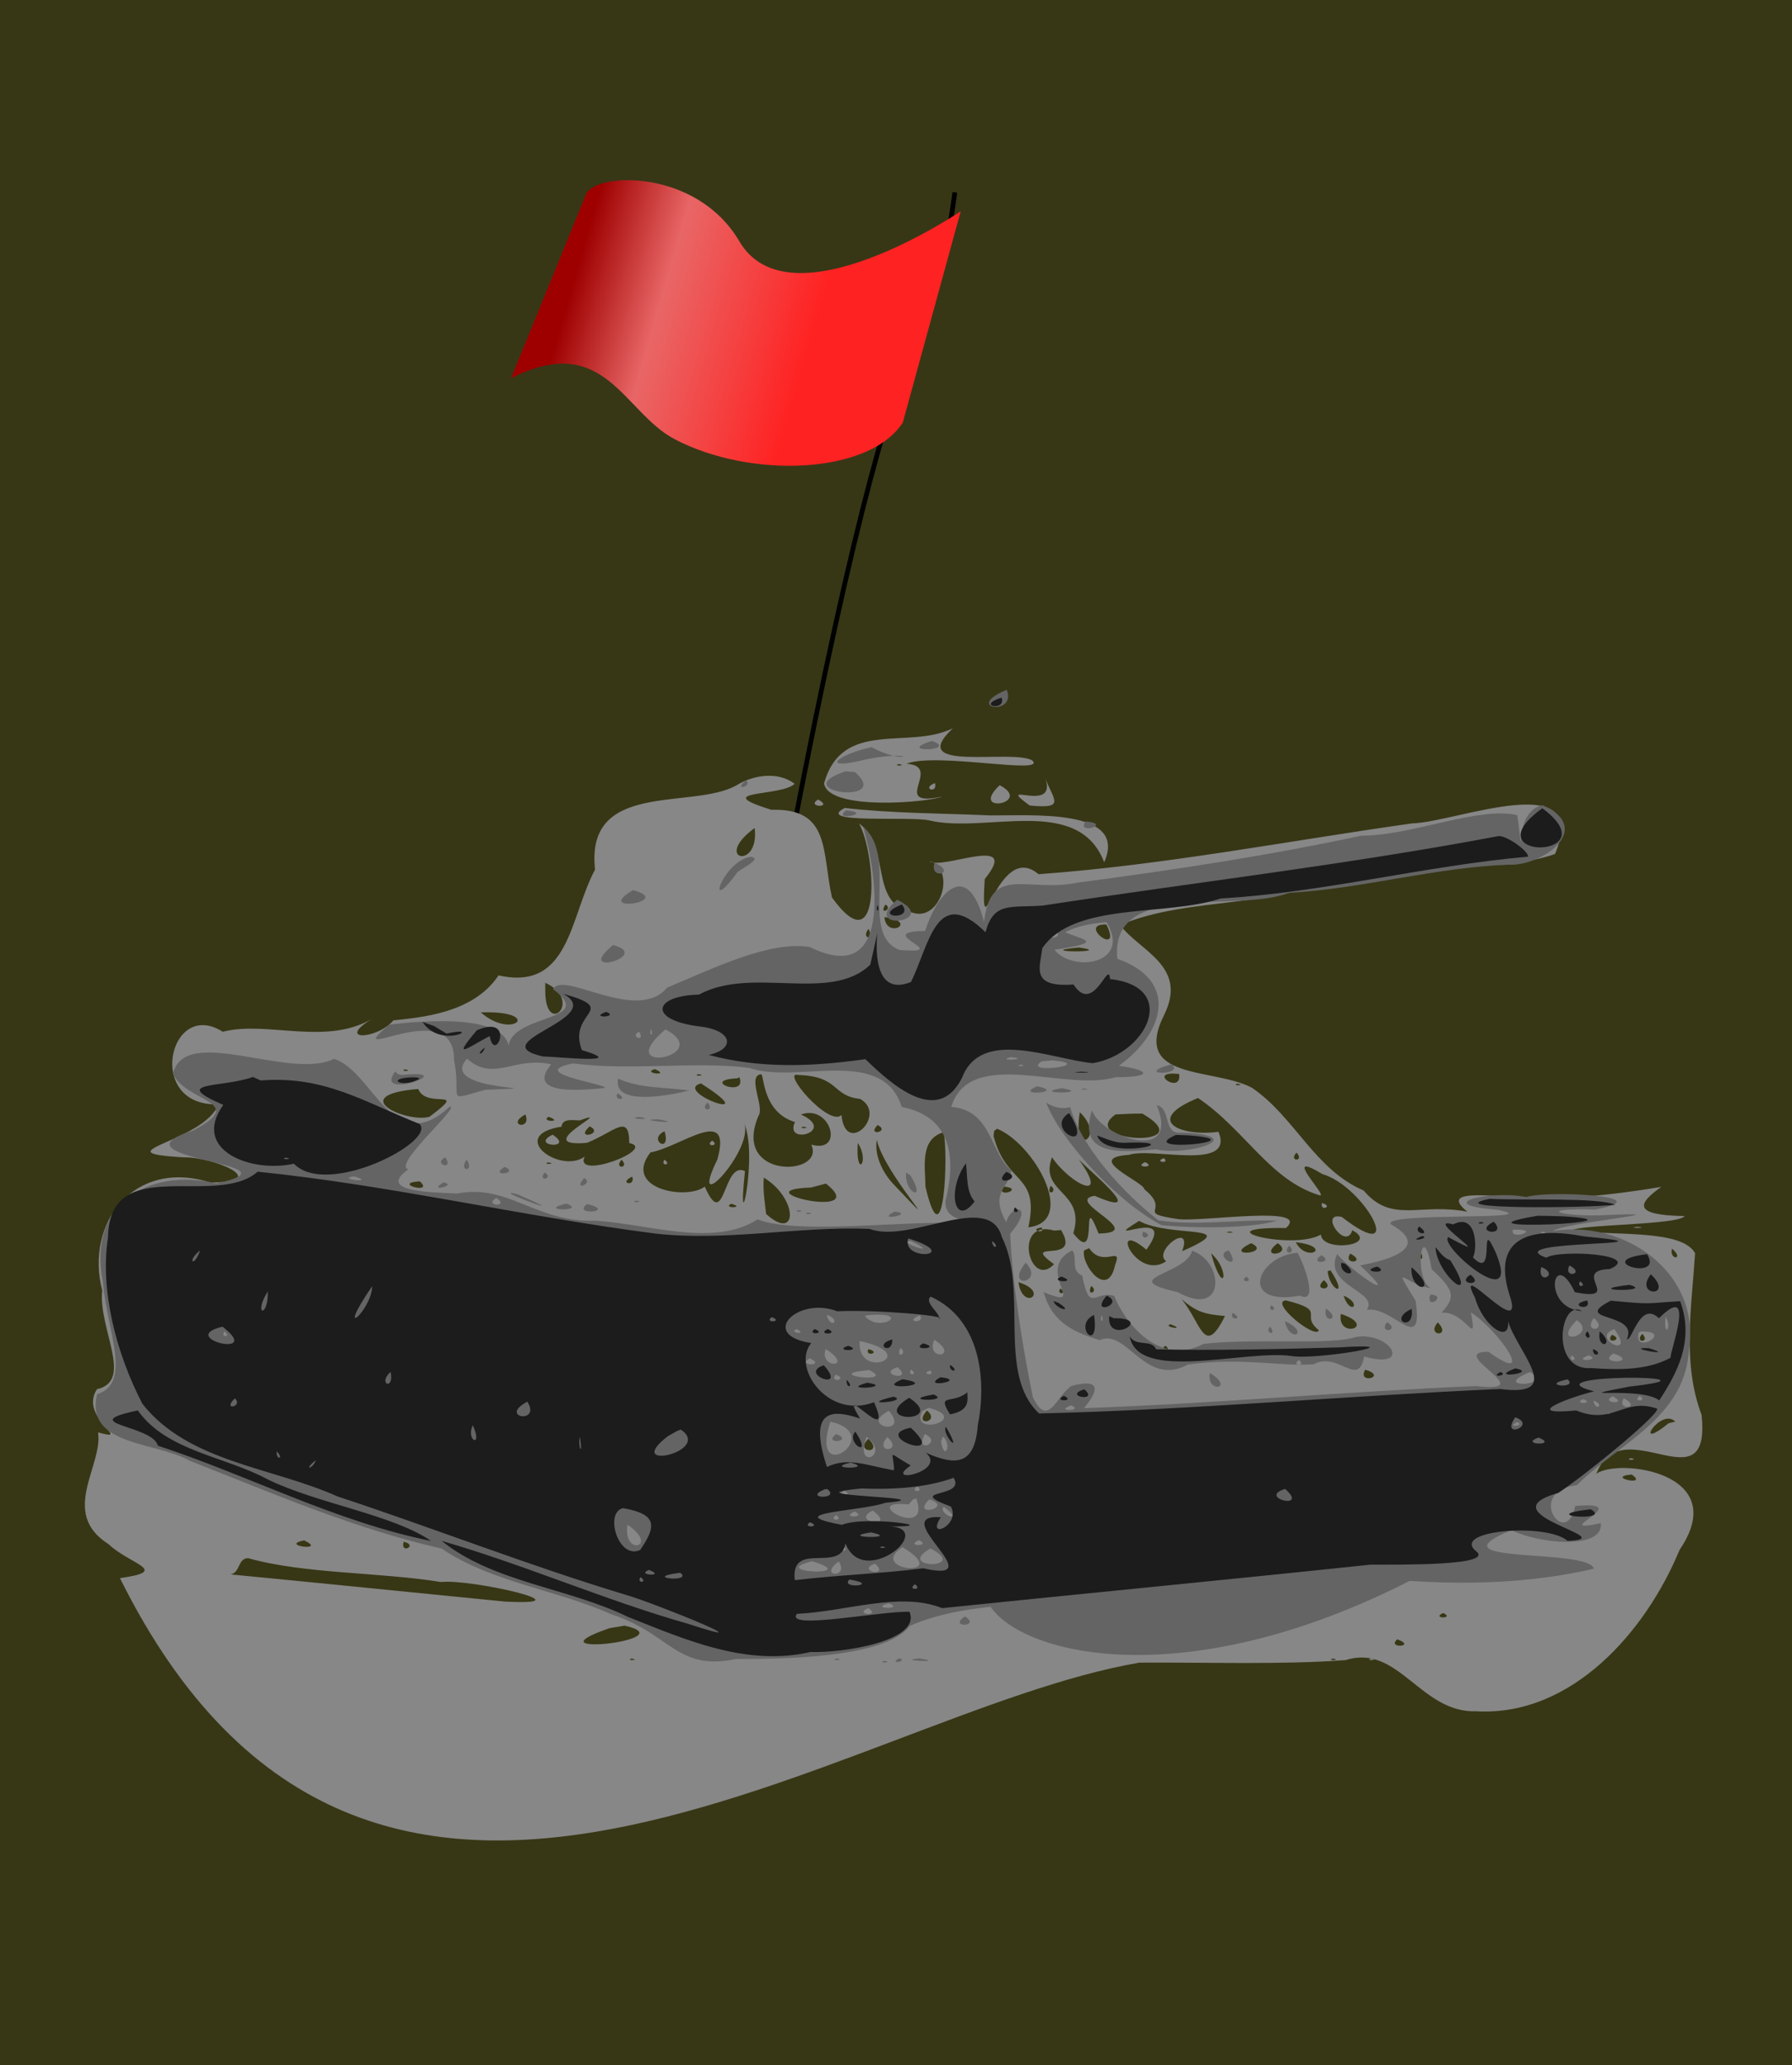
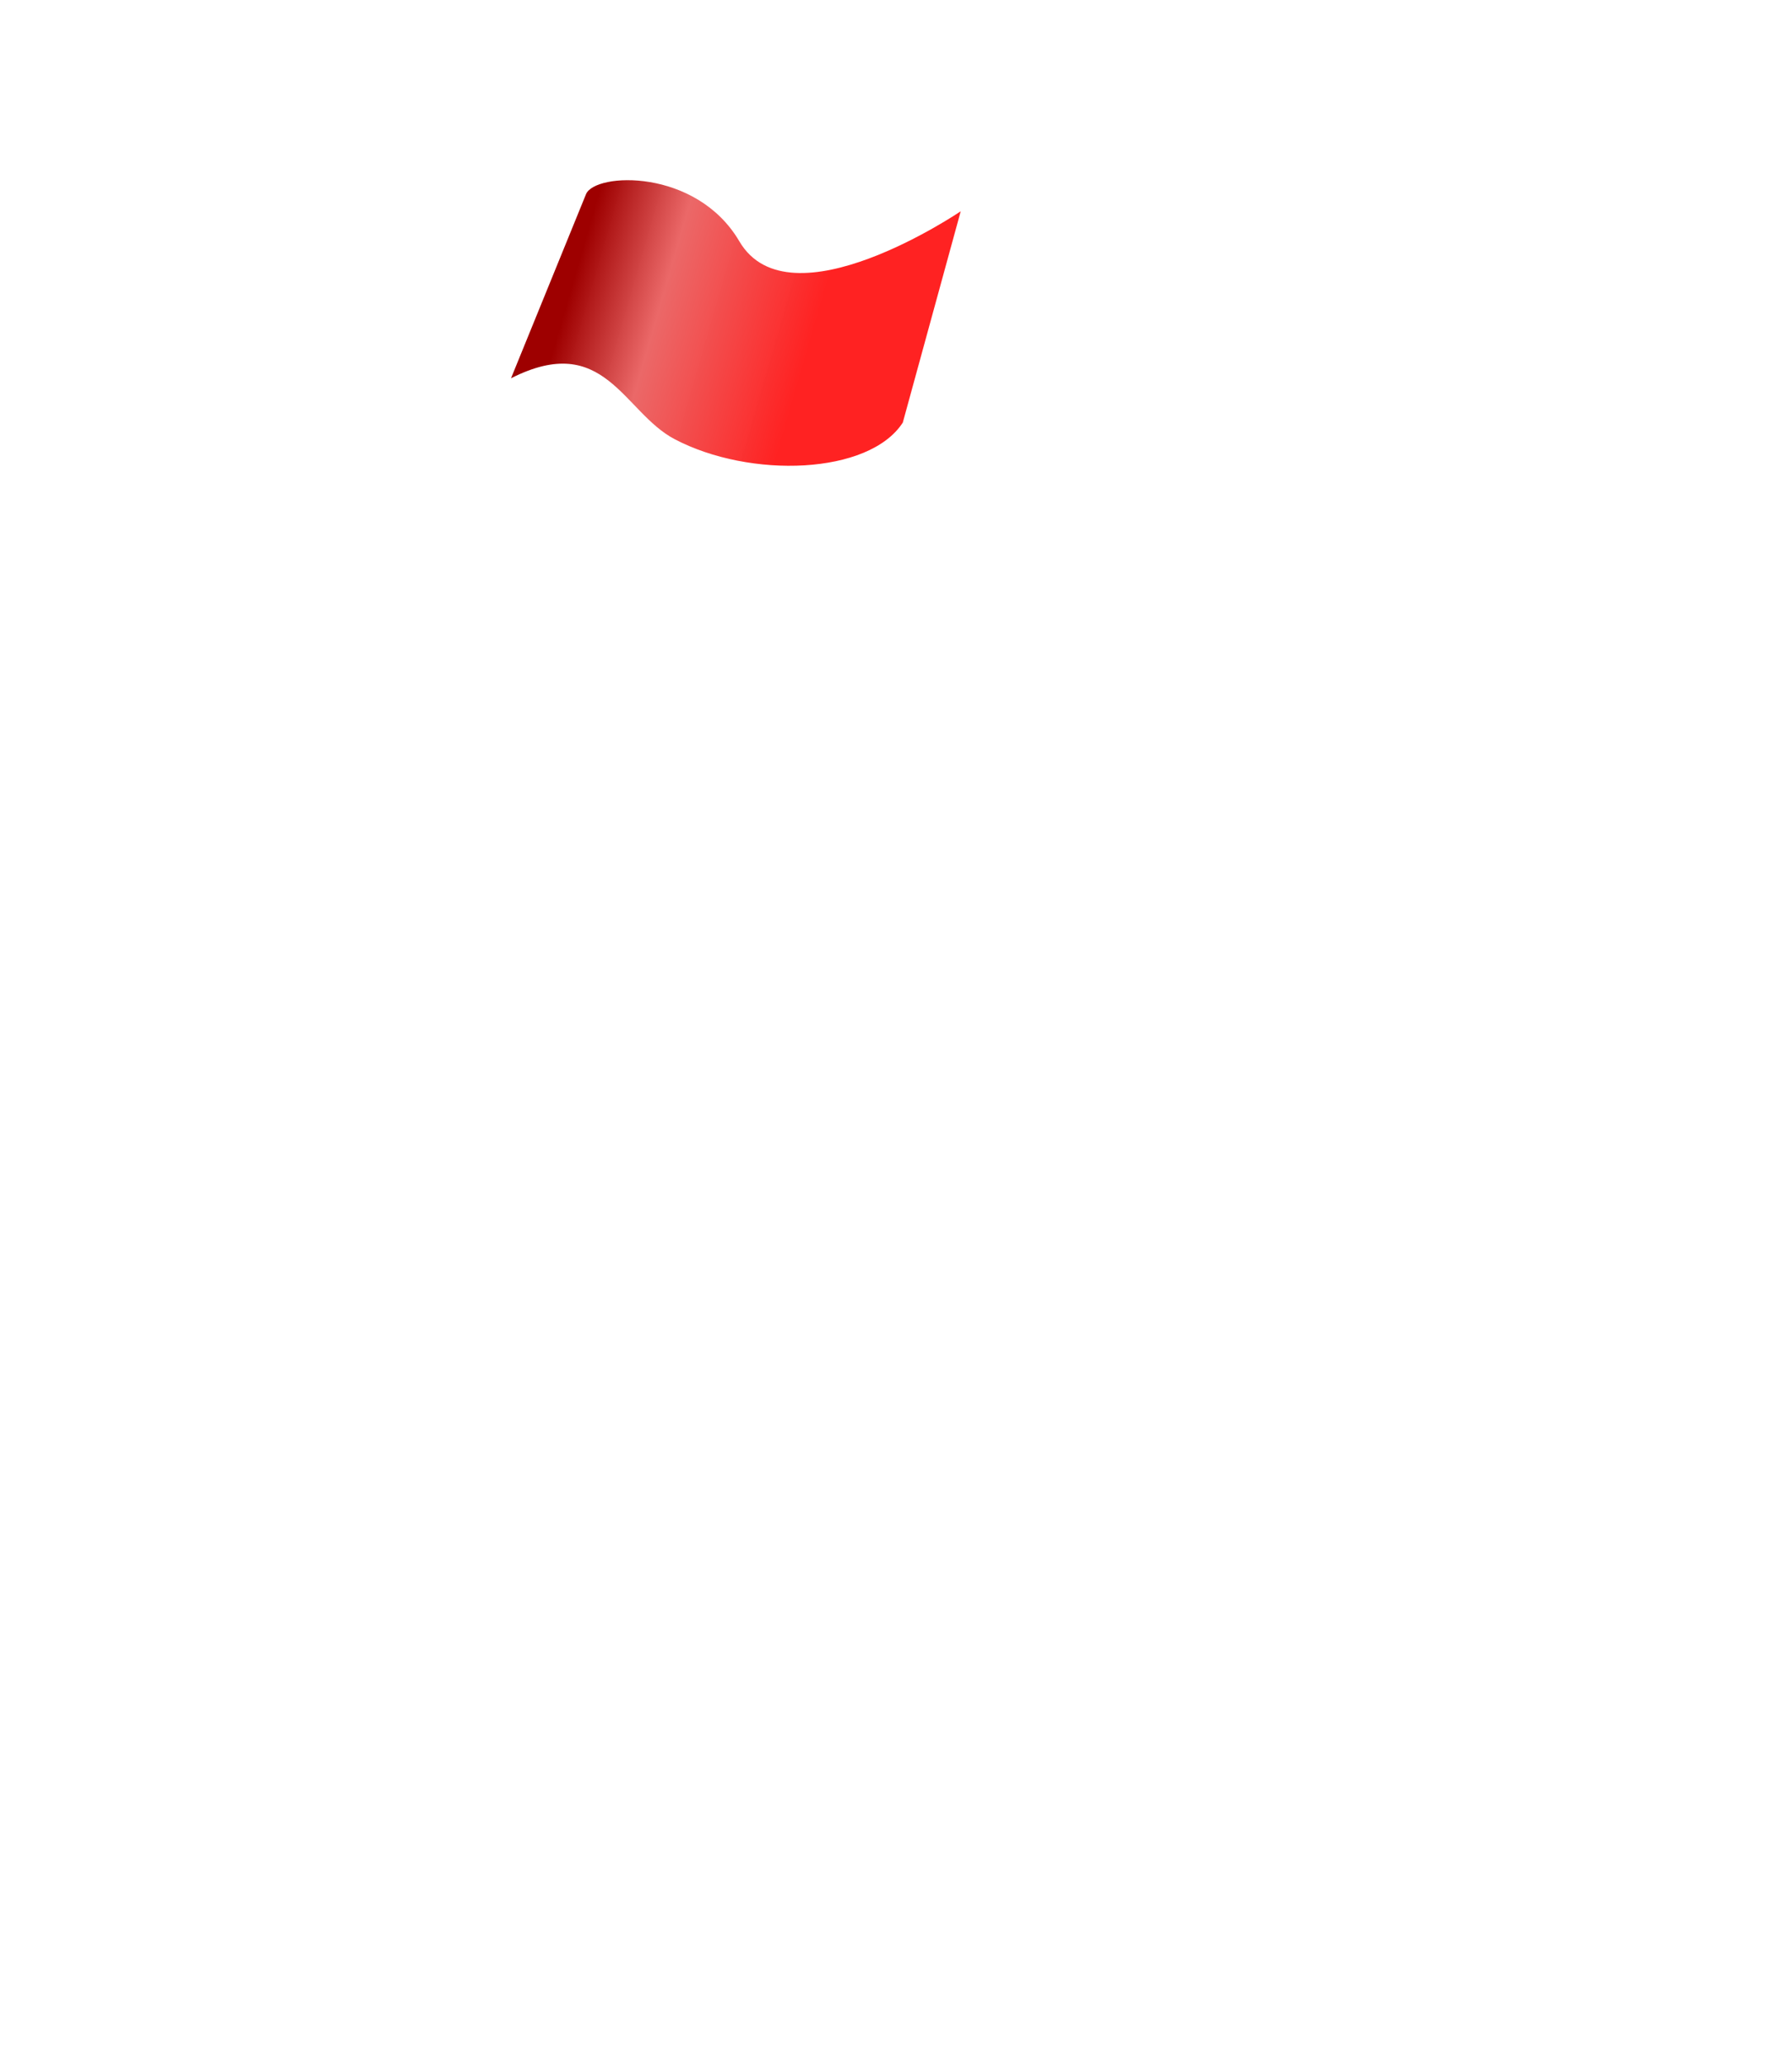
<svg xmlns="http://www.w3.org/2000/svg" viewBox="0 0 751.43 865.71">
  <defs>
    <linearGradient id="a" y2="212.96" gradientUnits="userSpaceOnUse" x2="338.57" y1="184.39" x1="240">
      <stop stop-color="#9e0000" offset="0" />
      <stop stop-color="#eb6767" stop-opacity=".991" offset=".369" />
      <stop stop-color="#f22" offset="1" />
    </linearGradient>
  </defs>
-   <path fill="#373716" d="M0 0h751.43v865.71H0z" />
-   <path d="M308.697 480.051c68.465-397.39 80.433-314.12 91.698-399.41" stroke="#000" stroke-width="2" fill="none" />
  <path d="M242.86 156.65c3.728-9.151 46.248-11.042 64.315 19.741 21.13 36.01 92.82-12.6 92.82-12.6l-24.286 88.571c-14.163 21.891-64.019 23.597-95.674 6.957-21.6-11.355-29.366-45.463-68.612-25.528z" fill="url(#a)" transform="translate(2.857 -75.219)" />
-   <path fill="#878787" d="M399.577 305.281c-18.612 9.209-46.317-4.104-54.03 23.094 1.799 11.814 44.516 7.889 49.436 5.569-22.558 4.758.952-12.688-14.843-13.788 12.178-4.927 59.24 4.82 52.688-1.402-8.843-4.925-53.494 5.413-33.25-13.473zm-22.844 15c4.283.608-2.627 1.054 0 0zm-68.062 9.031c-18.694 10.215-63.288-2.29-59.156 35.22-10.678 19.936-10.564 51.092-40.469 44.346-10.639 16.044-32.805 17.606-44.083 18.86-6.88 8.186-25.167 8.867-8.03-1.195-19.788 12.346-44.78 1.109-63.528 5.969-22.574-14.352-32.681 31.608-1.764 30.394-6.256 16.075-50.648 20.224-14.37 22.263 12.042-.235 37.36 10.365 10.913 10.534-32.022-10.14-52.652 17.08-45.33 45.21-1.707 16.246 13.413 37.93-2.22 41.449-7.8 12.053 15.638 22.317.478 18.096 2.18 13.95-16.313 33.739 4.388 46.838 8.956 8.548 26.341 11.236 4.794 14.253 105.26 211.85 305.24 56.153 427.52 35.429 28.433-.189 59.588.943 86.475-1.064 22.106-7.032 31.324 22.243 54.778 21.459 40.1 2.219 71.115-33.546 85.21-67.652 22.251-32.627-25.913-38.581-34.894-31.901 10.592-27.786 48.3 14.597 44.123-24.744-8.166-21.52-4.166-45.114-2.713-67.737-5.592-9.957-32.533-7.26-51.951-9.453 3.132-2.714 44.85-2.262 47.553-6.11-21.568-.355-20.05-5.011-9.742-12.24-21.041 3.481-43.477 6.074-66.3 3.824-7.885-.016-26.343-2.421-15.032 6.585-20.076-3.838-31.678 5.137-43.5-8.875-20.754-8.93-28.89-30.897-46.875-43.094-16.413-8.605-50.697-2.801-36.757-30.612 10.184-20.574-10.813-26.907-18.452-37.62 30.17-12.57 66.763-5.994 96.169-22.926 28.064-8.775 58.547 2.887 86.156-6.82 15.413-37.018-41.533-13.25-59.93-12.835-52.16 7.348-104.1 17.496-156.66 21.3-17.028-14.53-24.582 35.123-22.556 2.042 15.81-19.444-18.91-3.24-23.095-7.592 11.216 3.767 4.55 25.432-7.032 21.719-18.854-3.813-8.695-27.294-22.588-37.46 7.192 12.741 9.788 60.364-11.334 31.054-4.3-19.235-.533-37.541-25.422-36.751-26.505-8.286 4.152-5.434 9.762-10.899-7.094-5.47-17.815-3.596-24.543.743zm129.68-3.03c5.163 15.197-21.905.208-6.598 11.372 15.478 1.578 9.888-2.395 6.598-11.372zm-46.28 1.969c-6.066 2.287 1.208 4.85 0 0zm27.124.906c-13.302 12.528 14.36 7.547 0 0zm-76.156 6c-5.428 3.303 6.93 3.694 0 0zm11.188 3.531c-13.027 6.794 26.99 3.391 35.317 5.2 23.758 5.769 62.548-10.994 73.464 17.581 10.145-22.776-30.386-19.456-48.179-19.665-20.197-.905-40.502-.793-60.602-3.116zm-37.78 8.407c2.192 17.985-18.059 13.28 0 0zm54.811 32.094c3.558 1.837-3.089 4.888 0 0zm-.4 5.28c14.73 1.81.823 9.525 0 0zm93.094 3.093c7.063 14.31-12.783-.455 0 0zm-99.656 1.813c2.388 5.777-3.55 3.646 0 0zm88.094 7.812c16.46 2.315-21 1.996 0 0zM228.64 412c16.431 7.48-.115 23.271 0 3.146v-1.678zm-27.03 12.375c26.725-.821 13.374 11.892 0 0zm11.14 13.92c4.282.608-2.628 1.055 0 0zm61.843 9.875c7.175 3.107-5.838 1.751 0 0zm-104.84.12c4.283.608-2.627 1.055 0 0zm324.69 1.938c1.27 9.105-14.45-1.607 0 0zm-201.69.06c4.283.608-2.627 1.054 0 0zm26.47.031c1.212.68.622 15.99 14.13 20.035-4.71 10.09 17.823 3.822 2.503-3.153 12.504-4.536 18.448 16.563 4.303 12.618 6.326 13.288-33.683 14.837-22.062-12.156 2.543-3.667-5.051-16.88 1.125-17.344zm15.5.313c17.393.514 13.966 8.815 25.968 10.03 11.645 6.59-6.16 24.35-7.832 6.757-5.232 5.155-25.671-18.749-18.136-16.788zm-24.72.875c3.637 8.947-17.032 1.226-.75.53zm-16.094 2.656c28.078 17.865-12.296 3.386 0 0zm224.84.12c4.283.608-2.627 1.054 0 0zm-343.38 2.22c3.49 8.743 21.737-1.095 4.719 11.656-9.664 2.701-35.524-9.07-4.719-11.656zm327 3.781c19.697 13.29 30.153 34.533 51.042 40.811 3.844.827-16.973-19.812 1.083-8.936 17.865 5.215 36.115 39.57 8.156 18-9.941-2.481 1.661 14.513 4.406 5.563 11.728 6.267-12.646 9.528-13.156 1.812-12.105 6.89-50.834-3.25-14.659-2.747 10.712-9.703-34.401-2.59-45.063-3.71-18.995-2.802-2.595-3.104-14.309-12.511-.37-3.254-25.704-13.201-6.5-14.438 9.72-3.352 44.485 7.035 37.565-9.675-16.01 2.19-31.62-4.8-8.56-14.17zm-49.562 5.969c11.184 10.71-3.446 19.468 0 0zm26.22.562c25.666 15.02-27.877 12.055-11.243.35 3.746-.158 7.49-.39 11.242-.35zm-258.72.35c2.8 6.908-8.466 4.624 0 0zm9.718 1c6.81 2.404-3.765 2.131 0 0zm13.062 1.5c16.352-5.846-21.776 11.566 3.062 9.407 11.77-4.772 17.65-12.561 17.72.093 12.016 2.438-23.428 15.895-18.712 5.701-10.407 7.507-32.71-8.941-9.696-12.572.388-3.648 4.96-2.647 7.627-2.63zm68.625.532c6.704 12.85-2.963 54.939.664 20.725-9.383-4.465-8.258 26.02-16.857 6.499-7.565 5.861-34.622.95-22.769-14.331 12.524-2.13 34.628-20.412 28.031 3.034-13.102 26.699 16.827-5.554 10.93-15.927zm56.28 1.406c5.584 2.732-4.854 5.065 0 0zm-120.72.562c6.458 3.126-6.747 6.084 0 0zm89.48.12c4.284.608-2.626 1.055 0 0zm81.345.875c15.52 6.289 33.879 38.924 13.115 41.33 4.961-22.678-9.317-17.546-14.585-38.28l.26-2.132zm-139.44 1.063c2.95 9.926-7.471 3.537 0 0zm117 .406c2.08 8.395.208 55.935-7.602 22.79.004-7.91-2.587-19.818 7.602-22.79zm-163.94 1.031c-10.006 4.857 9.692 6.359 0 0zm135.94 2.156c3.178 14.593 31.883 44.8 7.437 19.062-4.763-4.822-8.576-12.379-7.437-19.062zm-69 .344c-3.588 2.555 3.587 2.555 0 0zm61.03.938c5.286 8.155-1.046 15.33 0 0zm183.97 4.062c3.654 3.903-3.652 3.903 0 0zm-102.53 1.96c7.679 11.37 24.595 19.508 11.313 1.031 7.434 7.352 28.545 24.652 6.562 15.125-13.27 2.106 22.68 15.538 1.657 15.813-8.01-20.216.656 14.607-10.594-.093 5.381-17.872-14.573-16.654-8.938-31.875zm46.939.375c-4.591 1.581 2.789 2.607 0 0zm-227.41.66c3.653 3.903-3.653 3.903 0 0zm17.938 0c-1.896 2.883 3.442 2.332 0 0zm201.56 1c-5.27 2.48 5.269 2.48 0 0zm-250.4.12c4.283.608-2.627 1.055 0 0zm35.344 5.969c1.606 4.418-6.188 2.881 0 0zm55.188.406c14.613 8.938 14.187 27.205.969 15.25-.563-5.062-1.452-10.134-.97-15.25zm-144.29 1.56c6.521 5.773-12.234.791 0 0zm170.34.938c19.832 15.684-36.702 2.738-6.28 1.666l3.124-.823 3.156-.843zm94.219.937c3.514 2.405-2.247 4.825 0 0zm-20 .282c9.808.85-3.217 5.363 0 0zm133.78 6.937c-1.012 3.807 5.11 1.407 0 0zm-247.75.313c6.547 1.726-3.95 2.12 0 0zm171.06 7.187c13.28 7.324 44.625 1.042 18.057 12.701 4.743-13.003-12.65.16-6.682 4.206-12.594 8.525-24.49-18.446-8.315-4.836 13.985-19.18-21.636-.608-3.06-12.07zm209 2.469c-6.079.6 6.079.6 0 0zm-249.88.312c1.946 3.078-5.928.84 0 0zm8.156 1.032c8.969 15.029-17.924 3.478-2.937 14.344-10.345 10.89-17.514-19.14.059-14.101l2.878-.243zm70.73.65c4.398.639-4.397.639 0 0zm27.688 4.468c16.104 1.884 4.635 8.925 0 0zm-18.688.407c9.245 4.392-12.806 6.147 0 0zm11.125 0c7.165 4.822-8.945 6.782 0 0zm-79.062 2.093c5.827 8.605 14.227-1.627 10.867 7.072-3.138 14.718-14.432-.38-12.992-6.134zm244.38.188c5.537 4.643-1.242 5.124 0 0zm-105.06 1.906c1.195 3.192-1.148 3.122 0 0zm-88.188.063c8.386 7.412 5.247 19.105 0 0zm58.375.125c7.33 3.836-3.485 4.938 0 0zm-8.281 7.03c7.905 12.193-.62 8.167-1.214.306zm-2.781 4.095c5.332 4.51-5.308 4.717 0 0zm-128.09.87c13.52 4.156 1.738 12.472 0 0zm30.5 1.562c3.514 2.405-2.247 4.825 0 0zm-12.97 1.063c3.443 2.331-1.895 2.883 0 0zm118.81 3c8.235 3.506 2.718 8.638 0 0zm-68.061 1.375c6.777 5.882 10.463 6.432 18.312 7.156-8.815 17.807-9.91 2.721-18.312-7.156zm43.906.625c17.807 4.47 5.407 5.807 13.78 12.5-1.433 4.077-21.007-12.036-13.78-12.5zm23 5.656c15.868 5.257-1.74 10.907 0 0zm40.656 3.562c6.112 6.349-5.221 5.932 0 0zm-112.06.782c7.31 2.774-3.801 1.051 0 0zm197.81 4c3.653 3.903-3.653 3.903 0 0zm-12.75.406c5.632 2.118-3.309 4.23 0 0zm-104.25.594c3.675 1.23-3.56 2.46 0 0zm-83 4c3.587 2.554-3.588 2.554 0 0zm-124.5 1.406c5.774 1.577-1.826 3.446 0 0zm208.31 8.625c9.814 2.93-3.626 6.399 0 0zm-183.78 17.125c6.063 4.971-6.216 6.963 0 0zm310.97 5.344c-15.595 12.715-3.261-6.904 2.838-.695zm-335.5 6.5c6.934 6.7-6.399 5.996 0 0zm319.59 8.14c-2.939 1.166 4.3.521 0 0zm.468 6.843c7.497 5.223-11.558 1.01 0 0zm-556.73 27.6c10.206 4.785-10.81 2.213 0 0zm41.812.563c6.326 1.53-1.714 5.483 0 0zm-65.219 6.906c23.72 6.652 54.521 5.765 80.846 9.987 12.366-1.408 62.967 10.121 26.693 8.193-38.297-3.764-76.577-7.7-114.88-11.368 4.035-.846 2.971-6.86 7.344-6.812zm501.06 22.969c5.27 2.48-5.269 2.48 0 0zm-343.19 5.313c26.441 5.999-42.905 13.61-6.305 1.037zm323.97 5.718c8.507 3.116-4.718 4.036 0 0zm-321.17 8.09c4.283.608-2.626 1.055 0 0zm294 0c4.283.608-2.626 1.055 0 0zm16 0c4.283.608-2.626 1.055 0 0z" />
-   <path fill="#646464" d="M422.167 289.161c-18.712 7.75 4.299 11.298 0 0zm-31.438 21.438c-16.262 5.13 11.957 4.172 0 0zm-25.28 2.625c-14.138 2.995-22.732 10.27-1.861 5.006 22.475-4.274 17.283 3.21 1.86-5.006zm-10.84 10.09c-25.785 8.542 20.028 14.518 3.956.37l-3.96-.37zm-41.782 3.844c-5.766 4.64 3.01 2.545 0 0zm333.97 10.38c-13.45 2.756-6.83 30.155-10.575 4.19-15.908-3.885-44.777 8.745-65.31 8.572-39.207 8.423-79.07 14.424-118.94 19.692-21.172 4.395-36.55-7.936-39.33 16.42-7.185-27.26-19.953-11.408-24.7 3.84-23.24.297 13.09 9.933-10.708 7.973-17.17-6.417-.358-39.21-15.223-51.48 5.955 20.538 12.357 67.453-22.454 50.226-16.552-2.537-38.476 8.015-59.855 17.066-12.642 15.155-43.6-7.453-47.79.61 19.86 14.767-21.954 9.47-18.553 26.952 2.237-16.66-34.05-14.065-50.125-12.062-21.865 18.362 27.304-13.286 27.17 14.75 3.337 17.176-4.282 17.36 12.982 12.57 35.98-1.473-20.789 1.394-7.543-13.058 11.215 9.994 19.902-1.17 35.297 2.364-10.015 11.915 8.62 11.45 22.613 9.873.007-1.788-33.318-6.206-13.55-10.248 24.366 3.15 51.728-1.008 73.894 1.863 20.413 6.997 55.804-9.373 64.037 16.39 19.777 3.854 23.316 19.616 18.295 39.543-.336 12.09 20.68 5.385-2.193 9.004-23.539.103-61.652 4.422-76.565-1.426-18.527 11.845-45.797 1.903-67.786.56-25.065.98-36.536-15.594-58.183-11.403-12.357-.52-33.594-.924-20.438-10.156-7.202-1.459 22.55-27.056 17.256-26.222-23.897 22.133-31.968-14.876-48.427-20.075-18.727 9.19-62.52-14.743-67.579 6.271 5.711 12.123 31.907 11.406 8.527 23.742-38.112 12.064 48.866 13.785 9.653 22.225-29.06-6.983-54.238 9.644-47.498 41.3 1.517 20.375 12.506 42.174-2.476 47.078-5.267 21.804 24.903 19.783 38.92 27.901 34.697 13.619 69.172 28.518 105.53 36.781 20.988 14.161 47.988 17.167 71.33 27.593 24.701 8.024 27.267 23.955 52.231 18.679 16.333.02 62.581.078 72.782-13.895 26.328-11.362 57.417-7.612 85.631-13.121 32.59-2.547 65.451-7.888 97.876-8.34 34.14 4.503 69.636 5.306 103.33-2.468-2.309-8.84-69.82-1.574-34.582-16.198 11.686 5.821 38.72 8.29 37.5-2.906-23.448 5.024 16.17-9.578-10.737-7.197-3.703 18.63-21.402-6.104.688-8.734 17.866-17.828 45.59-28.251 47.04-57.205 4.762-32.14-27.434-54.241-56.953-49.33 3.183-3.511 61.487-8.56 19.436-6.564-18.083.377-25.998-3.147-1.836-2.436 28.944-5.573-19.947-8.187-28.943-5.249-15.194-3.025-40.61 3.157-12.007 5.34 23.173 4.738-47.876.795-44.812 6.031 22.427 12.648-15.295 17.397-12.72 17.373 18.464 17.308-3.026 3.08-9.723-4.808-6.202 13.101 17.812 15.73 12.413 23.34 10.882-1.798 23.886 19.45 20.502-3.733-10.604-17.32-4.272-6.804 6.227-5.376-7.275-4.181-3.44-30.965.48-7.893 9.638 8.806 10.107 11.809 4.085 18.219 10.362-.855 15.27 15.489 12.36-.121 11.315 7.113 28.414 31.602 7.374 16.498-18.495-.034 22.859 17.725-5.1 14.362-54.813 2.302-109.71 7.368-164.4 9.266-1.486 1.155 13.759-14.31-5.236-9.34-6.362 3.777-9.742 18.17-16.286 4.846-4.527-21.977-8.646-48.525-9.54-68.631 10.518-12.263.551-12.83-1.643-4.827-7.133-12.89 1.103-13.812 2.128-21.742-8.592-6.542-8.136-25.39-25.18-26.58 7.835-25.427 47.97-6.13 68.974-12.463 15.183.064 15.106-2.875 1.303-4.783 19.017-13.658 25.448-35.667-.614-44.824-3.424-33.249 49.622-18.957 71.914-27.655 31.06-1.75 61.09-10.676 92.2-11.814 14.131.716 36.212-15.288 14.136-24.938zm-292.03 2.156c-6.265 4.887 12.167 1.13 0 0zm100.47 4.65c-4.232 5.904 11.653.967 0 0zm-140.5 14.812c-11.523 1.76-19.48 25.541-5.84 6.906.138-1.268 11.702-6.135 5.84-6.906zm77.188 2.531c-2.596 7.438 9.93 4.402 0 0zm-126.5 11.47c-17.19 10.06 17.851 4.678 0 0zm110.78 4c-16.273 13.804 19.048 9.403 0 0zm87.812 9.405c10.625 17.588-14.179 21.254-21.856 11.583 21.366-3.231 12.403-4.012 4.469-7.326 5.286-2.848 11.488-3.718 17.387-4.257zm-21.469 3.875c4.884 3.23-8.424 3.847 0 0zm-185.47 5.72c-17.06 14.037 16.88 4.383 0 0zm15.938 35.186c1.195 3.192-1.148 3.122 0 0zm6.031.188c21.25 11.235-23.338 19.699 0 0zm-11 1c2.848 4.711-4.496 1.93 0 0zm155.84 10.625c9.224.959-7.24 1.757 0 0zm17.375 1.343c19.375 1.744-13.389 6.117-4.478.424zm50 1.657c-16.866 4.59 6.076 4.867 0 0zm-63.52.12c4.283.608-2.627 1.054 0 0zm-262 2.875c-9.79 12.852 29.061-1.338 2.52 1.528l-1.613-.56zm93.47 3c-3.264 15.057 37.891 2.926 29.303 4.93-9.914-1.418-20.219-.739-29.304-4.93zm175.72 3.218c-10.585 4.411 12.745 2.601 0 0zm10.218.782c-14.025 2.489 13.975 2.344 0 0zm9.5.125c-4.397.64 4.398.64 0 0zm-195.69 2.062c-1.997 3.27 5.22 3.04 0 0zm37.688 3.813c-3.653 3.903 3.653 3.903 0 0zm142.03.03c5.803 15.427 29.214 41.268 48.375 51.407 15.29 1.488 37.773 1.285 48.552-1.875-16.429-.57-33.87 2.236-49.854-.118-15.409-12.104-32.325-31.002-36.985-47.465-3.642.924-6.963.125-10.088-1.948zm46.375 1.095c10.182 25.08-23.952 13.06-27.114 2.113-6.822 20.639 14.802 17.198 26.882 16.429 14.392 3.076 39.921-5.955 10.538-7.024-7.866.887-4.056-10.095-10.306-11.519zm-217.16 4.937c-6.529.942 8.51 1.338 0 0zm8.563 1.063c-12.865-.115 12.16 2.39 0 0zm-89.75 15.875c-5.513 2.929 3.99 5.72 0 0zm8.937 1c-3.684 5.243 3.685 5.243 0 0zm16 3c-7.169 4.305 6.65 2.902 0 0zm16.625 2.375c-2.914 4.55 4.42 2.095 0 0zm151.69.03c-.878 8.755 8.963 12.772 1.744 1.062zm-231.38 1.595c9.955 3.06-8.442 1.054 0 0zm96.375.718c-5.228 5.839 4.447 2.164 0 0zm-59.03 1.813c-7.237 4.345 6.489 1.138 0 0zm30.968 4.937c-13.702-3.385 28.856 12.403 0 0zm-8.75 1.532c6.045 4.038-5.84 3.535 0 0zm58.59 1.14c-2.938 1.166 4.3.521 0 0zm-29.219 1.25c-13.244 3.102 9.148 3.365 0 0zm8.657.187c-6.681 5.13 12.985 3.16 0 0zm88.56 2.56c-2.939 1.167 4.3.522 0 0zm40.406.625c-8.746 4.424 9.282.968 0 0zm-36.41.38c-2.939 1.167 4.3.522 0 0zm295.66 7.188c13.147-.36-1.615 4.946 0 0zm-155.1.81c-1.605 4.774 5.489 1.498 0 0zm167.44 0c4.282.608-2.627 1.054 0 0zm-264.84 3.875c14.628 7.199-7.22.217 0 0zm158.75 2c-3.654 3.903 3.653 3.903 0 0zm-91.031 2c-16.494 8.158 7.788 25.776-11.97 17.469 3.648 13.334 13.569 17.007 23.47 20.156 11.377-5.24 18.92 20.057 37.048 10.214 22.779-3.086 38.222.887 52.702-.089 10.37-5.648 18.69 10.171 21.165-3.253 20.33 5.721 11.449-10.534-3.588-8.194-9.514 3.536-43.605.427-63.752 2.9-18.433 9.657-32.941-8.712-37.481-20.172-8.335-2.258-10.222 7.587-13.406-8.531-5.11-1.735-1.764-8.123-4.188-10.5zm65.688 0c-7.28 1.764 6.057 9.84 0 0zm-15.406.156c-2.544 10.136-32.198 11.429-6.09 17.327 20.433 11.369 19.522-12.985 6.09-17.327zm44.156.844c-16.926 1.382-24.894 22.582 1.093 17.969 8.385 3.958.95-15.042-1.093-17.97zm10.094 1c-6.045 4.038 5.84 3.535 0 0zm-124.06 3.156c-9.252 11.639 8.471 8.451 0 0zm92.562 5.844c-3.588 2.555 3.587 2.555 0 0zm77.156 7.5c-2.334 6.954 7.655.434 0 0zm-66.72 4.5c-1.895 2.883 3.443 2.331 0 0zm22.939 1.406c-1.51 6.89 6.944 4.512 0 0zm-39.062 1.781c-1.998 3.27 5.22 3.04 0 0zm-170.3.81c6.39 2.097 1.683 6.547 0 0zm17.69.12c18.9-1.593 4.088 7.906-1.72.25zm97.656.063c1.195 3.191-1.149 3.121 0 0zm-76.312.03c2.74 3.559-7.244 3.023 0 0zm312.77.66c2.983 5.022-1.147 8.87 0 0zm-30.156.47c6.524 5.362-4.85 6.68 0 0zm-7.08.9c9.14 6.499-11.624 11.64 0 0zm-122.44.406c1.943 9.485 11.024 5.062 0 0zm42.812.437c-3.79 5.279 6 3.536 0 0zm-48.906 1.875c-2.909 2.286 2.966 4.64 0 0zm-198.62 1.031c5.072 2.573-3.835 1.528 0 0zm342.84 0c9.752 13.261-10.562 3.846 0 0zm-582.84 1c3.442 2.332-1.896 2.884 0 0zm594 0c14.384-.236-3.566 10.237-.907.501zm-296.28 3.47c11.222 7.303-3.956 9.063 0 0zm-31.281.53c26.884 5.807-1.365 16.943 0 0zm17.03 2.938c3.515 2.405-2.246 4.825 0 0zm-31.28.406c12.5 8.078-3.101 8.451 0 0zm330.38 1.875c11.477 4.064-7.716 4.66 0 0zm-17.562.782c3.442 2.331-1.896 2.883 0 0zm7.125 0c5.906 2.361-7.768 2.835 0 0zm-326.61 1.24c7.307 3.43-6.035 3.334 0 0zm205.03.75c3.587 2.554-3.588 2.554 0 0zm-168.19 3c7.048 6.4-9.43 2.906 0 0zm5.625 1c3.442 2.331-1.896 2.883 0 0zm-17.531.187c12.14 6.021-21.546 1.866 0 0zm25.5.156c2.788 2.607-4.592 1.581 0 0zm251.59.657c10.788 6.169-17.615 7.025 0 0zm-134.28.43c-1.593 8.743 10.933 6.533 0 0zm-156.94.69c5.7 2.019-2.833 3.723 0 0zm337.22 8.875c3.587 2.554-3.588 2.554 0 0zm-11.344.187c7.179 3.834-5.883 2.779 0 0zm4.656.813c7.941 4.37-3.466 5.333 0 0zm-16.98.37c5.131 2.266-4.972 1.986 0 0zm4.25.625c4.886 1.638.754 4.874 0 0zm-219.03 2c5.906 2.361-7.768 2.835 0 0zm-59.781 1c18.227 4.686-8.248 12.514-2.669 1.376zm-16.656 1.28c9.235 10.838-13.102 6.675 0 0zm301.98.84c4.283.609-2.627 1.055 0 0zm-326.5 3.72c23.912 5.314-9.236 28.282 0 0zm287.97.156c3.834 1.527-5.073 2.572 0 0zm-285.56 5c-6.104 4.628 8.025 3.197 0 0zm37.156.062c7.887 3.311-4.522 8.765 0 0zm7.594 1c3.86 2.971.822 10.846-.75 2.22zm-31.98.06c10.523 8.108-5.582 14.422 0 0zm8.656.188c7.234 6.174-6.007 7.151 0 0zm12.562 20.688c3.587 2.555-3.588 2.555 0 0zm-30.531 1.75c4.774 2.453-4.591 2.725 0 0zm30.094 3.156c6.784 18.292-25.173.294-3.156 2.625l1.686-1.975zm5.5.531c10.864 3.315-8.208 7.965 0 0zm6.062 3.031c9.762 7.46-2.83 3.3 0 0zm-29.81 1.65c10.783 7.789-9.81 4.88 0 0zm-7.531.407c5.62 2.681-6.418 2.72 0 0zm-7.781 1.468c3.587 2.555-3.588 2.555 0 0zm-87.47 4.032c13.71 9.341-2.178 13.519 0 0zm122.25 6.5c5.62 2.681-6.417 2.72 0 0zm-31.78 2.468c3.587 2.555-3.588 2.555 0 0zm24.812.438c22.008 13.275-15.421 10.065 0 0zm11.75.562c17.029 8.798-15.404 8.664 0 0zm-49.688 5.344c21.983 6.536-19.71 4.916 0 0zm11.219.125c4.753 7.115-9.08 6.569 0 0zm15.219.875c6.642 6.002-8.402 3.043 0 0zm230.44 3.97c-290.64-73.932-198.18 105.89 0 0zm-224.69 12.687c7.142 2.669-8.803 2.36 0 0zm-8.5 2c5.412 3.905-6.649 2.63 0 0zm40.438 3.5c-7.345 4.851 7.154 4.367 0 0zm-27.438 17.5c-5.073 2.572 3.835 1.528 0 0zm8.344.094c-10.984.832 12.617 1.913 0 0zm-34.8.03c-2.939 1.166 4.3.521 0 0zm20 1c-2.939 1.166 4.3.521 0 0z" />
-   <path fill="#1c1c1c" d="M419.977 292.441c-11.156 3.514 2.22 5.875 0 0zm226.75 46.375c-30.782 22.32 28.97 21.456 0 0zm-18.469 11.688c-63.29 11.967-127.45 19.379-191.12 29.125-13.754.947-20.412-1.62-23.9 11.154-20.632-20.266-23.565 5.478-31.256 20.877-24.108 9.65-8.454-44.38-17.05-7.271-16.775 16.184-49.662.433-71.83 12.555-19.068.395-21.557 10.51-.12 13.31 14.242 1.453 15.697 9.447 4.187 11.969 21.122 5.658 42.46 5.074 65.702 1.78 11.687 11.331 30.565 27.83 40.545 7.762 8.088-20.972 37.218-7.81 54.77-6.072 22.673-3.763 36.586-31.995 7.264-35.283-.48-8.634-6.852 15.401-15.312 2.281-18.352 1.374-13.956-7.316-13.092-15.185 13.384-19.612 51.681-13.151 74.843-20.877 43.3-2.488 85.785-13.756 128.8-17.502.65-1.976-8.842-9.042-12.427-8.623zm-250.09 28.65c-13.757 5.505 5.757 6.966 0 0zm-10.156.188c-1.148 3.122 1.195 3.191 0 0zm-131.94 37.219c19.187 10.33-34.475 20.304-8.491 26.294 7.466.209 36.504 3.386 16.414-2.652-6.286-16.294 16.547-16.763-7.923-23.642zm18.125 7.593c-7.768 2.836 5.906 2.362 0 0zm-77.03 4.25c7.747 11.801 26.173 1.3 10.093 4.875l-5.283-3.188-4.81-1.687zm22.811 3.47c-11.656 13.691-2.53 6.37 5.368 2.471 2.166 12.197 11.2-9.536-5.368-2.472zm3.406 7.28c-4.053 2.657-1.497 3.945 0 0zm250.25 10.094c-9.676.559 9.677.559 0 0zm-347.56 2.22c-13.022 4.675-35.275 1.791-12.438 11.718-13.587 18.851 11.536 28.695 29.6 24.641 13.98 14.446 59.99-9.39 52.68-16.673-22.937-9.02-39.786-20.375-66.562-18.219l-3.28-1.469zm67.5.124c-12.606.249-5.159 4.816 2.164.74l-.195-.521-1.969-.219zm274.72 15c-11.022 6.752 11.643 18.184 0 0zm44.78 9.18c-18.346 7.985 35.85 2.333 4.875.156l-4.88-.16zm-33 .25c3.358 10.968 40.727 1.828 11.42 3.028-4.03.104-7.71-1.741-11.42-3.028zm-340.34 9.25c4.283.608-2.627 1.054 0 0zm285.28 2.375c-8.193 11.456-4.65 27.19 3.656 16-3.749-4.404-2.825-10.656-3.656-16zm-296.97 3.531c-17.719 15.415-62.183-8.154-62.755 27.57-3.4 21.78 3.267 48.232 14.404 69.704 19.21 24.491 54.612 26.614 81.7 38.802 40.617 13.398 80.403 29.047 121.22 41.361 11.847 3.382 62.324 23.96 25.53 11.97-34.819-9.894-68.315-24.704-102.91-34.626 21.592 17.408 52.824 19.55 78 31.812 24.4 9.667 49.7 20.906 76.614 14.742 13.387.493 46.681-4.58 41.513-16.872-12.596-.283-52.41 7.802-47.19.88 20.303-.907 43.318-9.477 60.873-2.391 59.821-6.17 119.97-11.914 179.6-18.234 12.654-.022 52.62.54 44.188-5.75-10.408-8.736 29.805-11.863 38.482-4.223 24.057-.918-35.15-11.268-3.888-20.09 12.306-8.132 44.977-35.003 41.156-35.437-13.945-4.54-18.082 7.17-33.656.875-24.116 2.277-2.194-5.672 7.5-8.032-29.607-7.47 60.383-7 14.753-1.977-28.691 5.532 4.524-.38 12.59 5.768 7.018-10.748 14.959-24.604 8.785-41.585-15.367.94-11.148 1.486-29.098-.206-17.215 8.868 11.978 4.589 6.72 16.156 2.176.937 5.536-16.379 13.468-8.781 16.222-16.245 4.08 15.297 4.906 16.53-9.278 5.036-20.756 5.295-33.188 4.345-17.792 1.39-13.178-29.478-4-23.875-17.136-1.213-12.162-27.312-2.982-7.927 20.937 4.085-2.17-9.174 14.639-9.698 14.218-6.178-21.35-8.327-26.656-4.75-21.18-7.77 62.312-4.527 15.913-8.941-21.142-4.055-39.079-.535-31.369 24.32 7.49 21.465-23.844-16.721-14.392 1.377 3.309 11.965 14.706 19.554 13.86 9.958 4.254 13.389 24.106 31.867-3.307 28.317-64.481 2.807-128.85 8.758-193.36 10.25-17.862-16.769-4.311-51.379-15.611-73.968-5.256-19.461-38.358 3.043-55.451-3.407-30.033-1.172-60.128 5.35-89.877 1.96-55.82-7.18-110.72-20.23-166.7-25.93zm313.9.09c-6.651 6.61 8.041 2.796 0 0zm202.72 11.281c-22.513 4.525 41.167 3.858 52.61 2.494-6.846-3.174-38.092-1.765-52.61-2.494zm-199.09 3.6c-1.895 2.883 3.443 2.332 0 0zm219.19 3.5c-41.313 6.895 50.274 2.702 10.875.25l-5.911-.188-4.964-.062zm-18.375 2.5c-9.371 4.646 6.154 6.524 0 0zm-5.66.12c-2.938 1.167 4.3.522 0 0zm-11.375 1c-13.328-3.871 21.021 17.99-2.046 5.32-4.429 3.411 31.248 33.631 19.859 6.43-7.516-16.559.608 12.506-9.531 2.094 1.85-2.883 1.897-19.052-8.281-13.844zm-14.25.875c-3.069 3.113 5.96 4.462 0 0zm1.344 4c-7.31 2.775 3.8 1.052 0 0zm-215.62 1c23.546 7.296-3.04 10.09 0 0zm35.094 1.094c3.518 2.261.57 4.15 0 0zm186 2.531c.548 12.118 18.903 25.857 6.219 5.532-2.91-.95-4.388-3.43-6.219-5.532zm-518 1.407c-2.7 7.69-5.744 4.366 0 0zm606.72 1.59c-23.915 2.769 7.393 11.737 0 0zm-128.19 3.593c-.987 5.48 8.558 6.258 1.5.344l-1.5-.344zm95.656 1.125c7.047 3.618-2.838 5.749 0 0zm-80.53.438c-8.783 2.235 6.046 3.504 0 0zm68.718.219c8.096 3.256-2.02 7.898 0 0zm-54.406.093c-.76 11.194 12.5 10.843 0 0zm100.34 2.938c-7.383 9.569 10.277 9.744 0 0zm-75.625.187c-6.634 4.16 6.435 5.06 0 0zm-171.53.782c-5.906 2.361 7.768 2.835 0 0zm217.5 2c3.442 2.331-1.896 2.883 0 0zm20.688 1.468c-21.933 2.547 11.37 3.137 0 0zm-527.19.532c-.225 10.41-16.322 23.909 0 0zm-43.78 2.218c.308 11.262-6.348 10.144 0 0zm351.78 1.782c-7.664 8.895 8.068 3.54 0 0zm-73.813.406c21.986 10.059 23.187 36.813 19.75 53.969-1.234 16.38-8.797 17.278-21.822 11.445 9.37 7.842-18.475 13.703-6.303 5.368-10.676-6.142-7.027-6.193-7.013 2.044-11.815-2.098-19.25-5.673-28.112-1.42-7.557-22.801.599-24.898 13.875-20.28-10.564-17.567 14.8 13.385 5.86-6.858-19.48 7.442-34.724-14.866-26.298-24.798-22.325-3.388-5.644-19.72 10.901-13.327 14.51-.798 46.805 1.808 42.818 3.201.061-2.771-6.536-6.935-3.656-9.343zm275.29 1.59c-9.077 1.887 2.24 5.084 0 0zm-223.78.25c.793 3.385 8.937 5.23 2.156.812l-2.156-.812zm150.16 3.281c-10.34 4.846 1.408 10 0 0zm-133.16 2.563c-9.319 4.26 2.445 16.982 0 0zm6.344.468c-1.145 12.695 19.42.66 1.844.907l-1.84-.91zm-141.53.438c5.366 1.968-3.528 2.663 0 0zm-230.28 4c17.757 13.745-19.734 4.746 0 0zm248.28 1c-3.528 2.663 5.366 1.968 0 0zm5.562 0c-5.269 2.48 5.27 2.48 0 0zm318.56.969c-2.908 2.285 2.967 4.64 0 0zm5.125.03c-1.499 8.078 7.004 5.99 0 0zm-197.12 2c3.33 19.562 48.452 5.492 67.893 8.32 10.486 1.745 54.122-5.8 19.914-3.63-24.935.773-53.754 1.333-76.682.81-2.135-4.506-8.504-.824-11.125-5.5zm-99.562 1.345c-8.255 2.29.247 6.903 0 0zm12.97 1.66c-5.805 3.2 8.229 2.191 0 0zm-31.469 1c-6.95 2.413 6.952 2.413 0 0zm335.75 1c-11.974-.453 13.03 4.013 0 0zm-23.438.406c-.07 4.26 4.865 1.645 0 0zm-269.53 6.59c-.789 3.2 4.572 3.212 0 0zm-53 .187c-11.084 3.62 10.398 11.416 0 0zm289.94 1.31c-12.534 4.722 10.515 1.897 0 0zm-471.59 1.47c1.694 8.02-5.714 5.106 0 0zm465.44.03c-5.072 2.572 3.835 1.528 0 0zm-234.81 2.188c-9.064 4.931 11.96 1.387 0 0zm-15.938.875c-13.244 5.113 16.696 2.516 0 0zm278.88.031c4.71 4.261-12.514 2.548 0 0zm-302.31.219c-.445 3.781 3.341 3.218 0 0zm8.625 1.187c-12.79 3.499 12.307 1.96 0 0zm91.031 2.781c-9.46 2.858 6.47 5.58 0 0zm-49.08 1.22c-6.034 5.222-13.087.116-7.25 9.25 8.844-1.55 7.213-6.562 7.25-9.25zm-14.125.938c-15.875 2.677 7.873 3.225 0 0zm54.656.562c-5.269 2.48 5.27 2.48 0 0zm-71.469.344c-16.762 3.984 7.353 2.194 0 0zm6.563.469c-17.524 10.544 16.413 10.868 0 0zm-282.75.25c3.675 3.569-5.64 5.333 0 0zm122.62 1.375c6.078 9.506-12.518 6.688 0 0zm-163.33 3.68c-26.991 5.718 6.28 6.078 8.404 14.761 38.48 12.67 74.62 31.89 114.57 39.96-16.03-11.07-47.57-15.58-68.62-25.87-18.056-9.73-42.177-11.72-54.354-28.85zm577.59 2.88c9.522 3.306-6.625 9.623 0 0zm-437.12 3.344c4.486 9.838-3.123 6.567 0 0zm198.41.656c-2.14 2.806 7.829 13.584 0 0zm-14.79.37c-17.48 3.412 16.579 15.14 0 0zm-96.438.75c13.76 9.212-24.837 17.92-5.438 2.813l3.88-2.19 1.56-.62zm73.219.875c-4.365 4.833 7.906 11.947 0 0zm-115.47 2.219c1.397 9.128-1.071 3.955 0 0zm401.97.281c8.786 3.583-8.685 3.13 0 0zm-529.12 5.813c3.34 3.218-.446 3.781 0 0zm16.375 3.687c-1.175 3.797-5.616 4.406 0 0zm224.31 1c10.759 2.888-12.233 2.708 0 0zm43.15 6.37c5.515 8.712-21.222 4.586-1.138 12.064 4.27 7.818-10.66 14.277-4.223 4.453-23.35-1.568 22.762 28.28-7.414 21.411-17.54 2.268-34.218 2.686-53.82 4.978-1.914-16.858 19.299-2.685 21.24-15.43 7.612 19.782 39.748-7.34 17.173-7.148 26.969.605-9.163-4.69-18.6-.61-26.983-5.03 7.62-5.592 18.22-9.249 27.655-2.59-43.88-2.683-10.156-6 12.729.483 26.809-.153 38.719-4.469zm139 4.656c10.464 9.166-11.966 3.701 0 0zm-191.97.063c5.77 4.52-10.753 4.03-1 .062l1-.062zm-85.656 8c14.81 2.55 13.807 7.863 7.185 17.54-9.194 4.22-15.087-15.81-7.185-17.54zm405.75.469c-24.468 2.734 9.692 5.394 0 0zm-327.41 5.437c5.366 1.968-3.528 2.663 0 0zm25.625 4.25c13.427 2.833-15.003 2.272 0 0zm4.531 5.875c4.283.608-2.627 1.054 0 0zm-97.656 9.875c7.768 2.835-5.906 2.362 0 0zm13.156 1.188c5.726 4.246-16.975 2.045 0 0zm-16.656 1.812c3.442 2.332-1.896 2.883 0 0zm87.594 1c13.713 2.302-4.232 4.24 0 0zm27.47 2c3.586 2.555-3.588 2.555 0 0zm-60.313 14.125c-1.394 4.923-.506 2.18 0 0z" />
</svg>